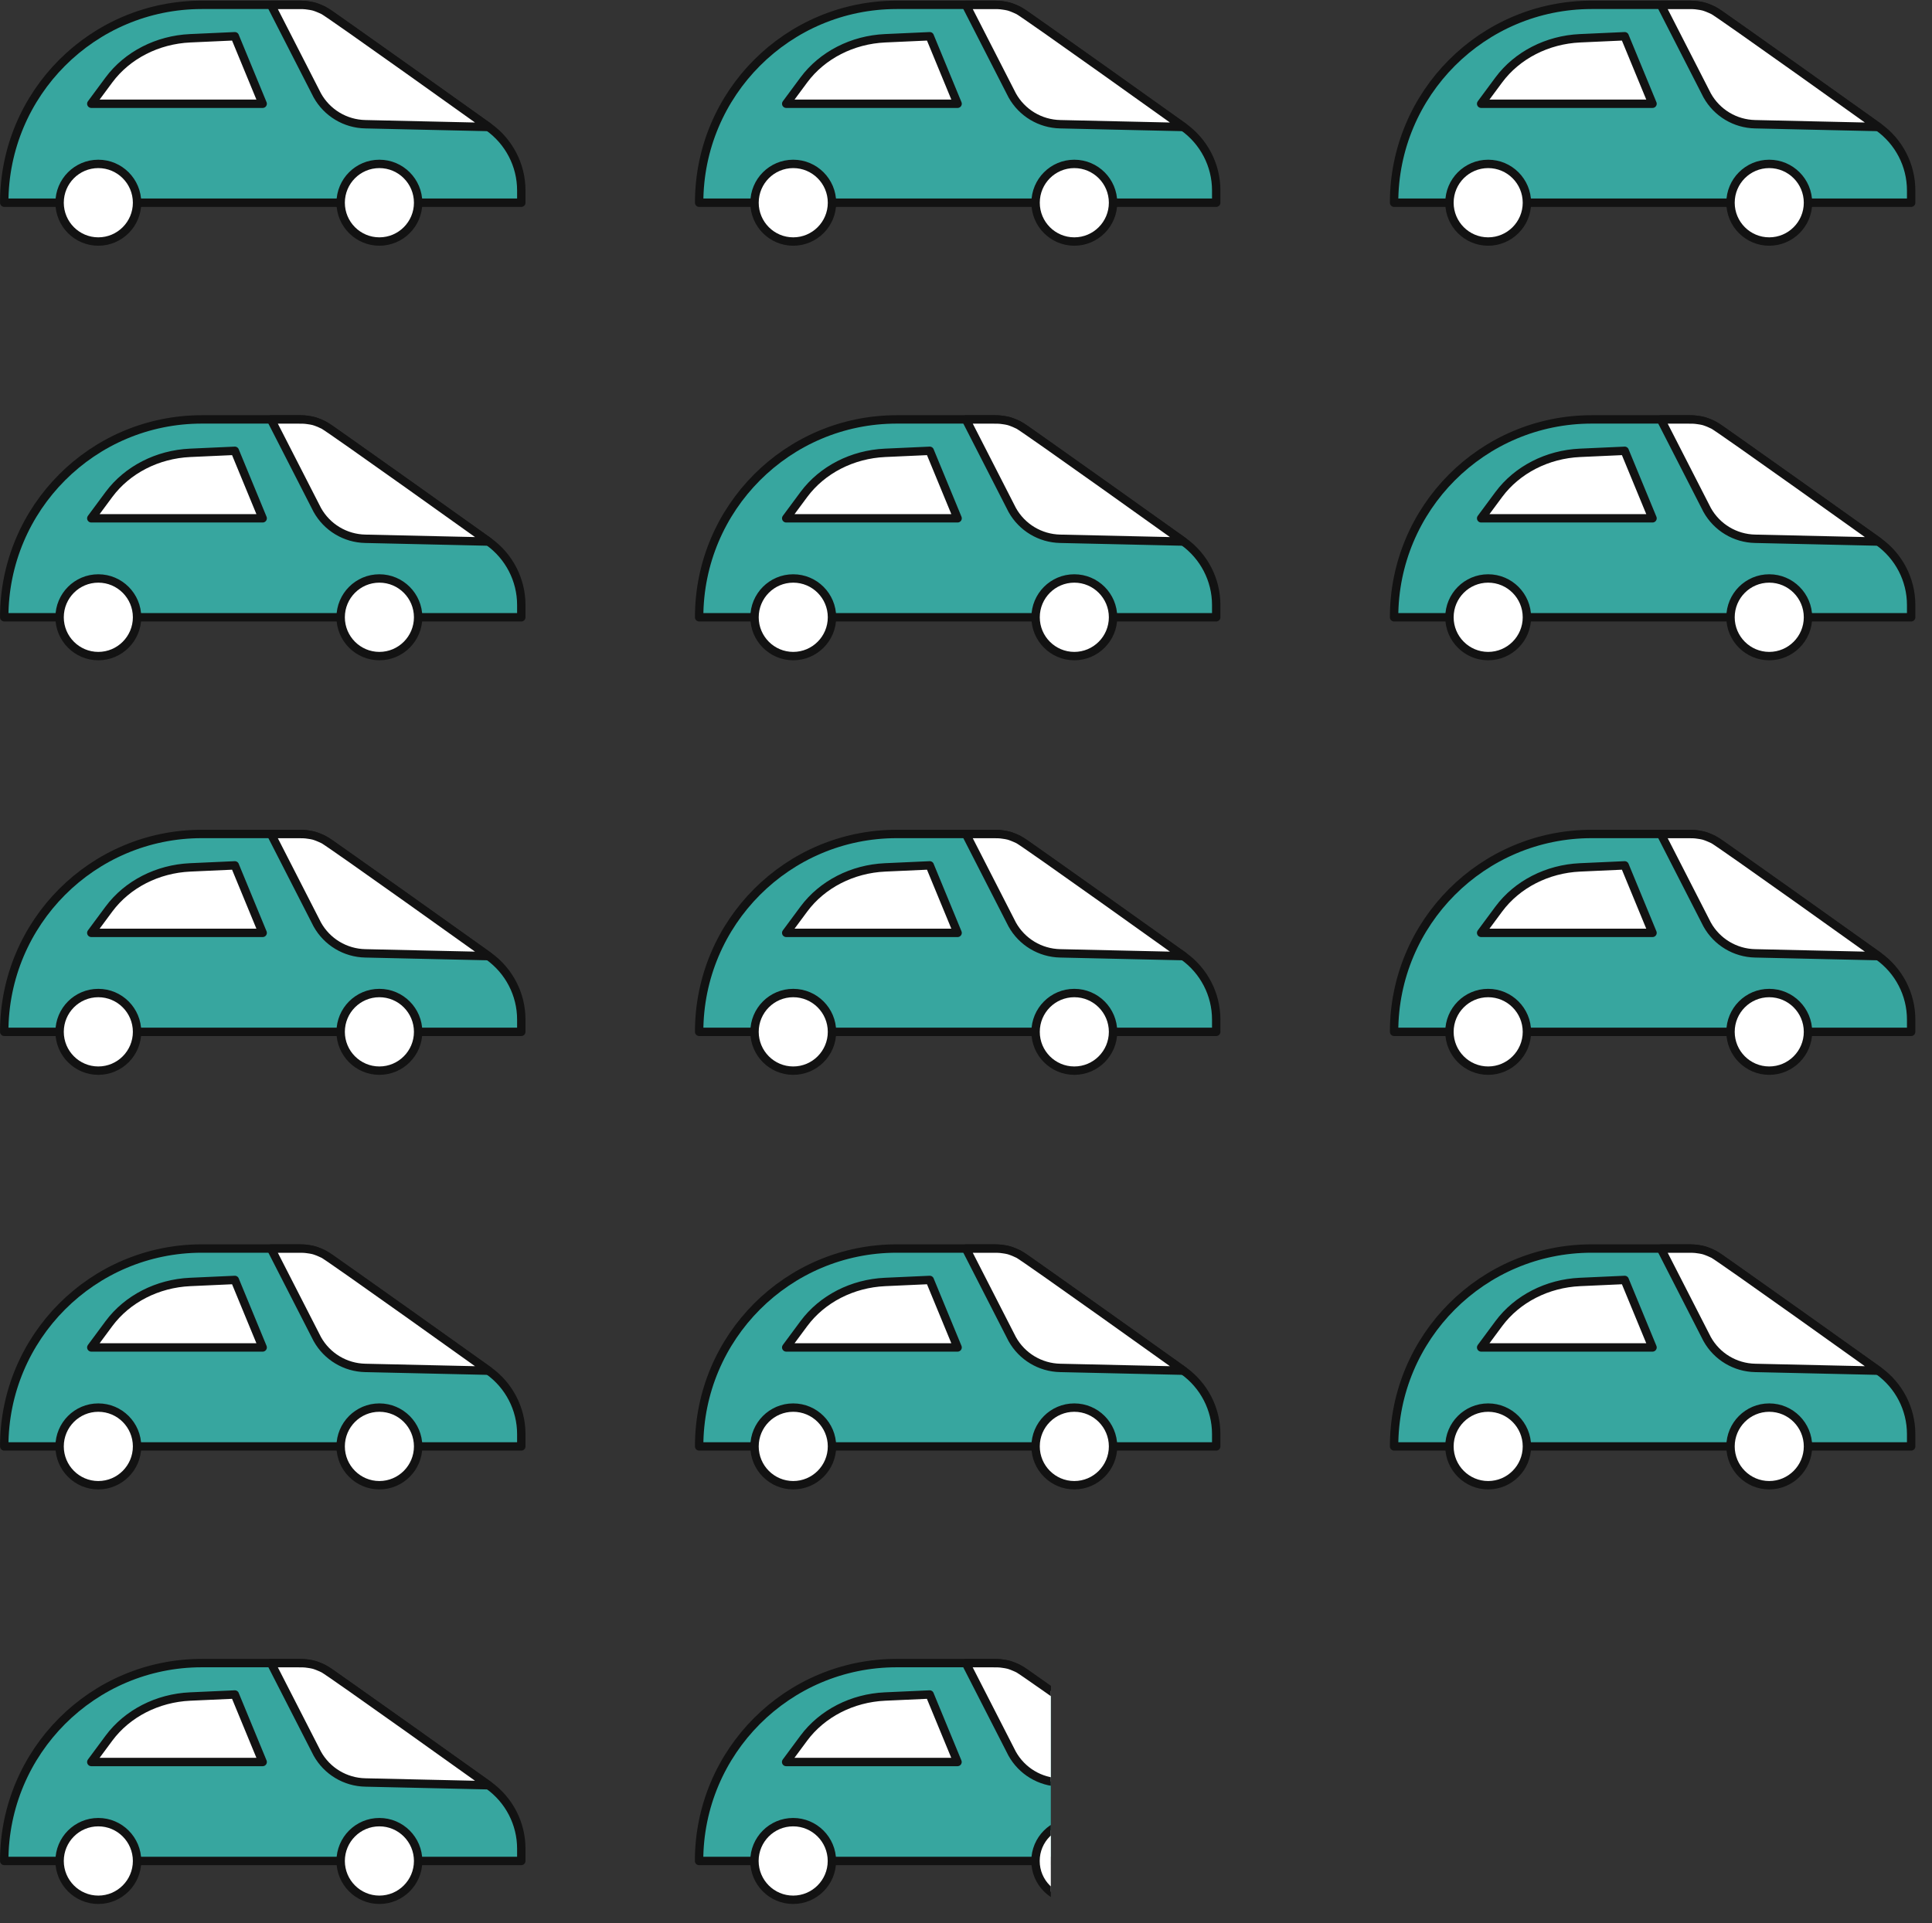
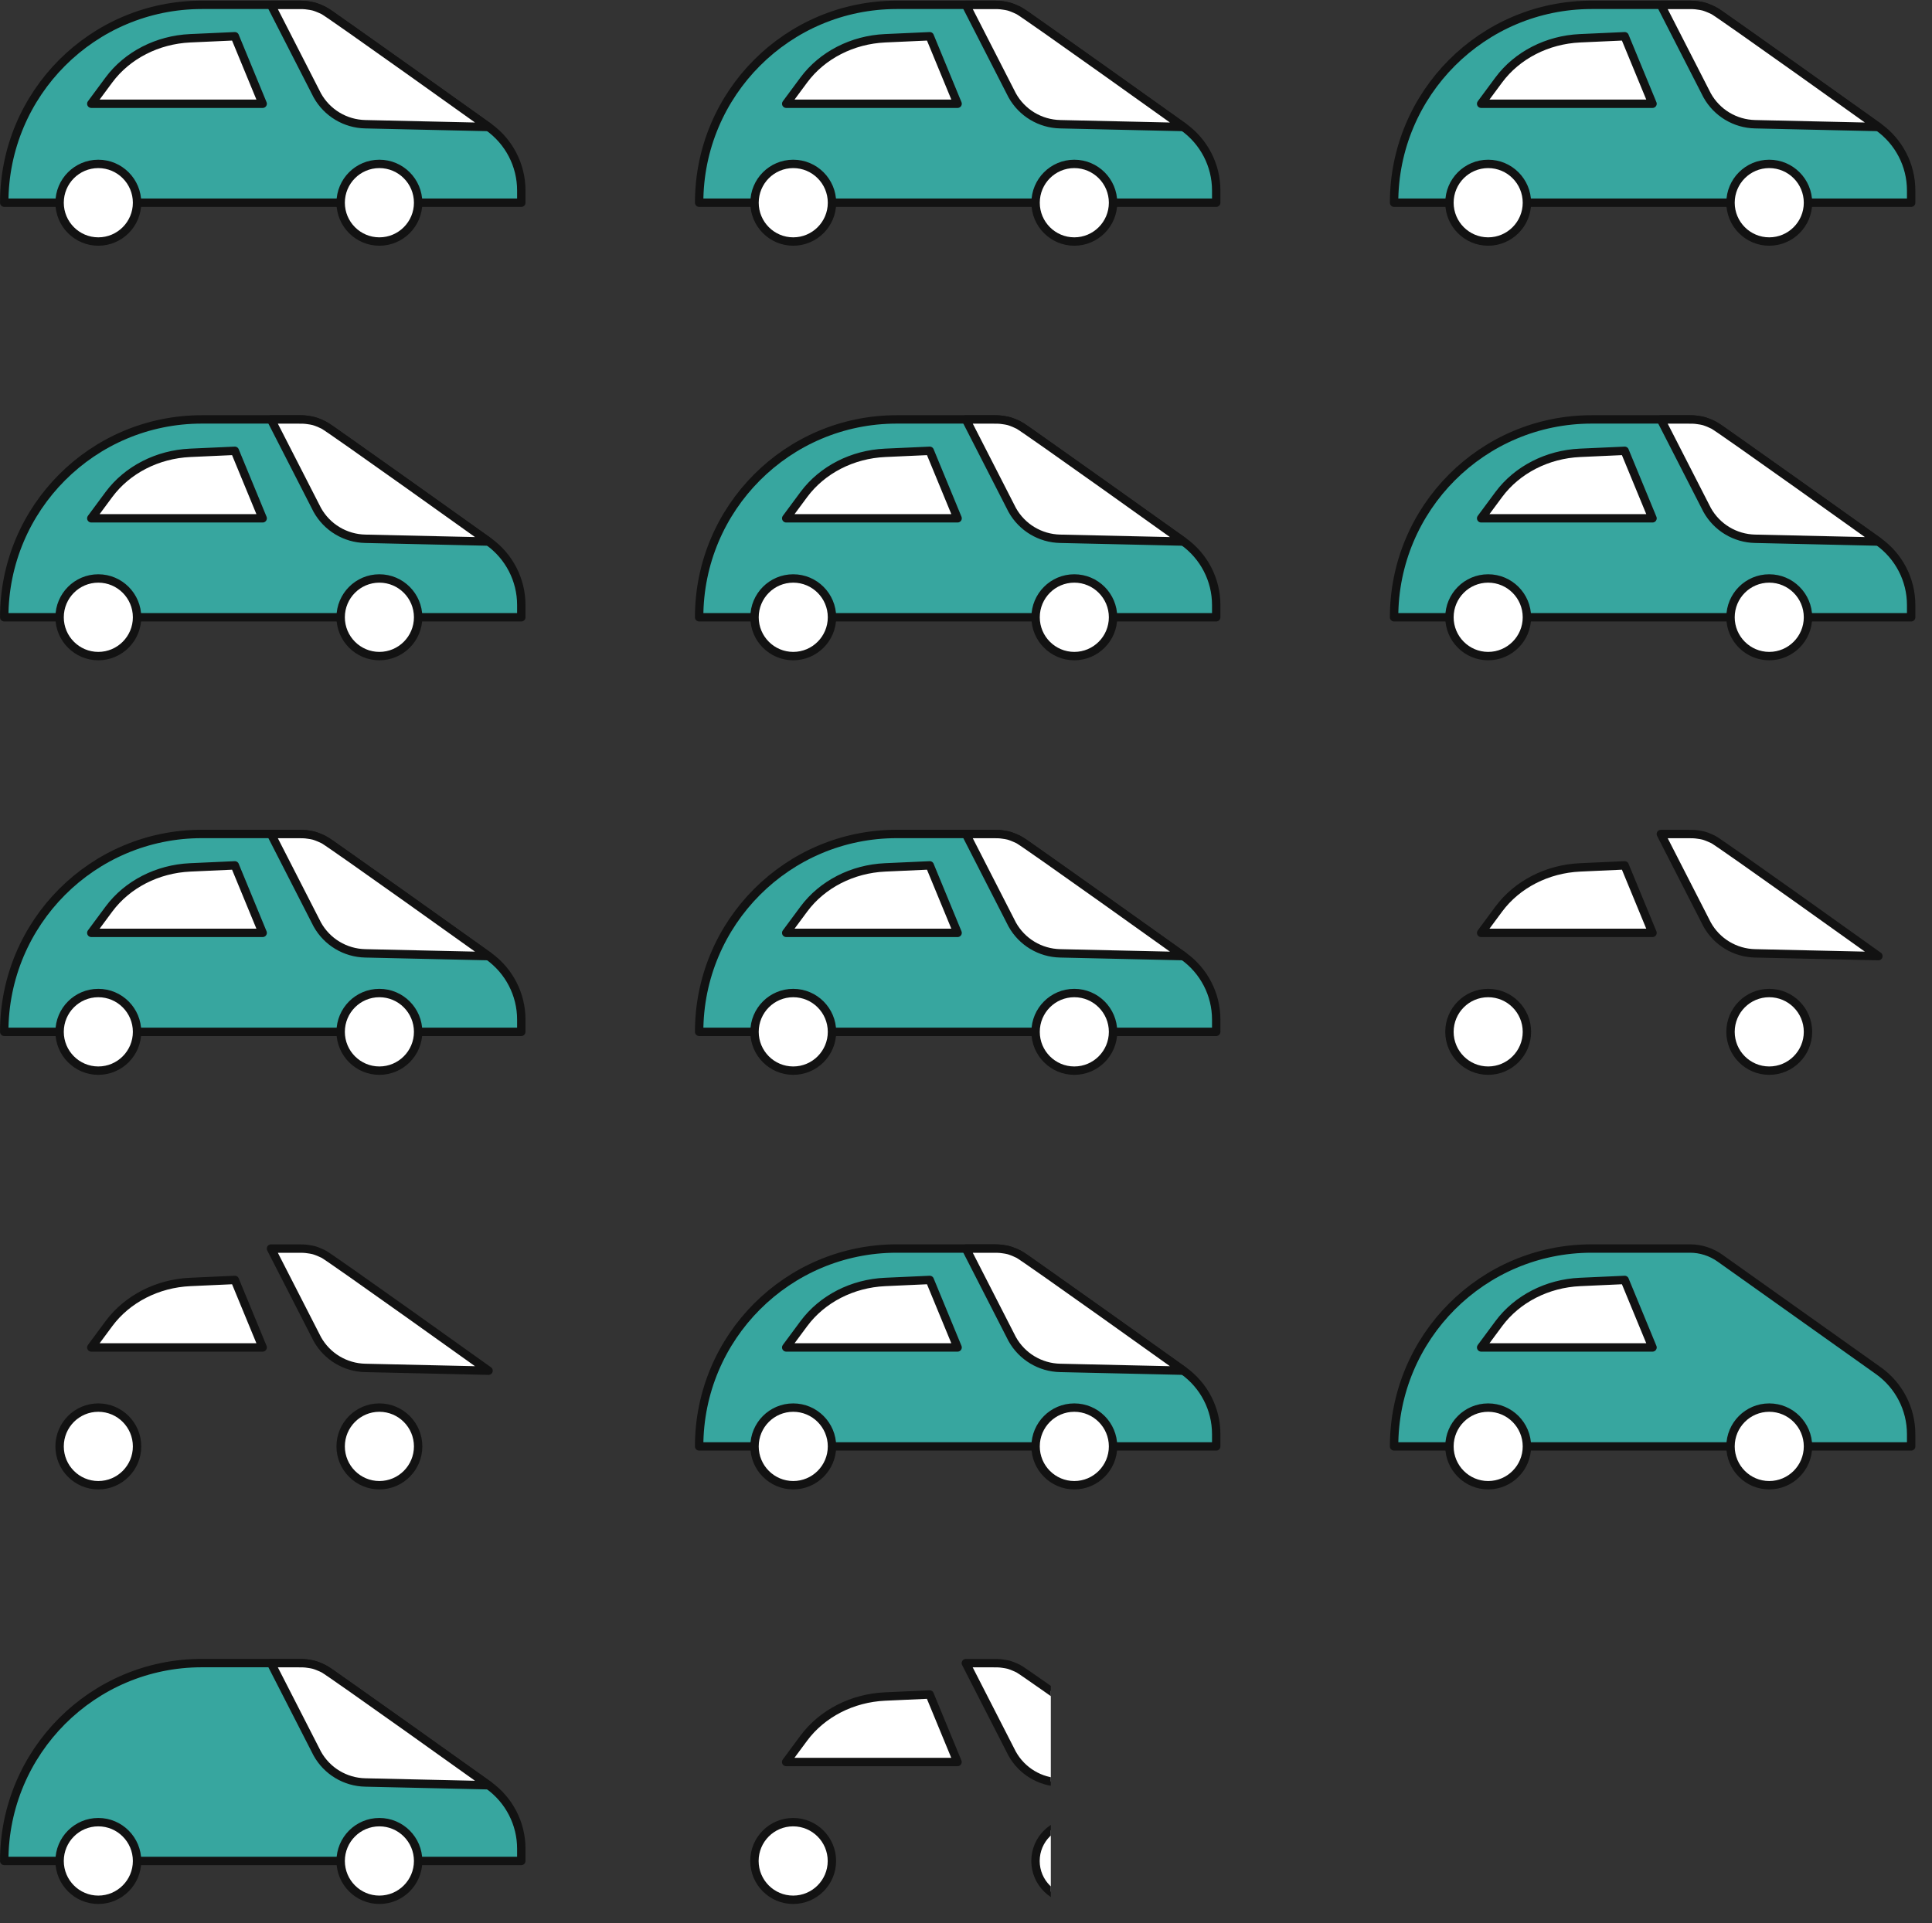
<svg xmlns="http://www.w3.org/2000/svg" width="228" height="227" viewBox="0 0 228 227" fill="none">
  <rect x="0" y="0" width="228" height="227" fill="#333333" stroke="none" />
  <g clip-path="url(#clip0_2231_1241)">
    <path d="M61.519 23.93H0.499C0.499 11.025 10.938 0.572 23.822 0.572H35.409C36.686 0.572 37.922 0.968 38.966 1.712L57.654 14.992C60.078 16.719 61.519 19.505 61.519 22.475V23.93Z" fill="#37A69F" stroke="#121212" stroke-width="0.99" stroke-linecap="round" stroke-linejoin="round" />
    <path d="M38.161 1.22C37.02 0.681 36.775 0.715 36.385 0.647C35.942 0.572 35.58 0.579 35.17 0.579H31.981L37.444 11.257C38.591 13.319 40.748 14.617 43.111 14.664L57.654 14.992C57.654 14.992 38.891 1.569 38.161 1.22Z" fill="white" stroke="#121212" stroke-width="0.99" stroke-linecap="round" stroke-linejoin="round" />
    <path d="M27.714 4.286L30.998 12.247H10.774L12.857 9.434C15.028 6.512 18.579 4.696 22.436 4.518L27.714 4.279V4.293V4.286Z" fill="white" stroke="#121212" stroke-width="0.99" stroke-linecap="round" stroke-linejoin="round" />
    <path d="M44.77 28.511C47.296 28.511 49.345 26.456 49.345 23.93C49.345 21.403 47.296 19.348 44.77 19.348C42.244 19.348 40.202 21.403 40.202 23.93C40.202 26.456 42.251 28.511 44.77 28.511Z" fill="white" stroke="#121212" stroke-width="0.99" stroke-linecap="round" stroke-linejoin="round" />
    <path d="M11.601 28.511C14.127 28.511 16.175 26.456 16.175 23.93C16.175 21.403 14.127 19.348 11.601 19.348C9.074 19.348 7.033 21.403 7.033 23.93C7.033 26.456 9.081 28.511 11.601 28.511Z" fill="white" stroke="#121212" stroke-width="0.99" stroke-linecap="round" stroke-linejoin="round" />
  </g>
  <g clip-path="url(#clip1_2231_1241)">
    <path d="M143.528 23.93H82.508C82.508 11.025 92.948 0.572 105.832 0.572H117.419C118.696 0.572 119.931 0.968 120.976 1.712L139.664 14.992C142.088 16.719 143.528 19.505 143.528 22.475V23.93Z" fill="#37A69F" stroke="#121212" stroke-width="0.99" stroke-linecap="round" stroke-linejoin="round" />
    <path d="M120.17 1.22C119.03 0.681 118.784 0.715 118.395 0.647C117.951 0.572 117.589 0.579 117.18 0.579H113.991L119.453 11.257C120.601 13.319 122.758 14.617 125.121 14.664L139.664 14.992C139.664 14.992 120.901 1.569 120.17 1.22Z" fill="white" stroke="#121212" stroke-width="0.99" stroke-linecap="round" stroke-linejoin="round" />
    <path d="M109.724 4.286L113.008 12.247H92.784L94.867 9.434C97.038 6.512 100.588 4.696 104.446 4.518L109.724 4.279V4.293V4.286Z" fill="white" stroke="#121212" stroke-width="0.99" stroke-linecap="round" stroke-linejoin="round" />
    <path d="M126.78 28.511C129.306 28.511 131.354 26.456 131.354 23.93C131.354 21.403 129.306 19.348 126.78 19.348C124.253 19.348 122.212 21.403 122.212 23.93C122.212 26.456 124.26 28.511 126.78 28.511Z" fill="white" stroke="#121212" stroke-width="0.99" stroke-linecap="round" stroke-linejoin="round" />
    <path d="M93.61 28.511C96.137 28.511 98.185 26.456 98.185 23.93C98.185 21.403 96.137 19.348 93.61 19.348C91.084 19.348 89.043 21.403 89.043 23.93C89.043 26.456 91.091 28.511 93.61 28.511Z" fill="white" stroke="#121212" stroke-width="0.99" stroke-linecap="round" stroke-linejoin="round" />
  </g>
  <g clip-path="url(#clip2_2231_1241)">
    <path d="M225.539 23.93H164.519C164.519 11.025 174.958 0.572 187.842 0.572H199.429C200.706 0.572 201.942 0.968 202.986 1.712L221.674 14.992C224.098 16.719 225.539 19.505 225.539 22.475V23.93Z" fill="#37A69F" stroke="#121212" stroke-width="0.99" stroke-linecap="round" stroke-linejoin="round" />
    <path d="M202.181 1.22C201.04 0.681 200.795 0.715 200.405 0.647C199.962 0.572 199.6 0.579 199.19 0.579H196.001L201.464 11.257C202.611 13.319 204.768 14.617 207.131 14.664L221.674 14.992C221.674 14.992 202.911 1.569 202.181 1.22Z" fill="white" stroke="#121212" stroke-width="0.99" stroke-linecap="round" stroke-linejoin="round" />
    <path d="M191.734 4.286L195.018 12.247H174.794L176.877 9.434C179.048 6.512 182.599 4.696 186.456 4.518L191.734 4.279V4.293V4.286Z" fill="white" stroke="#121212" stroke-width="0.99" stroke-linecap="round" stroke-linejoin="round" />
    <path d="M208.79 28.511C211.316 28.511 213.365 26.456 213.365 23.93C213.365 21.403 211.316 19.348 208.79 19.348C206.264 19.348 204.222 21.403 204.222 23.93C204.222 26.456 206.271 28.511 208.79 28.511Z" fill="white" stroke="#121212" stroke-width="0.99" stroke-linecap="round" stroke-linejoin="round" />
    <path d="M175.621 28.511C178.147 28.511 180.195 26.456 180.195 23.93C180.195 21.403 178.147 19.348 175.621 19.348C173.094 19.348 171.053 21.403 171.053 23.93C171.053 26.456 173.101 28.511 175.621 28.511Z" fill="white" stroke="#121212" stroke-width="0.99" stroke-linecap="round" stroke-linejoin="round" />
  </g>
  <g clip-path="url(#clip3_2231_1241)">
    <path d="M61.519 72.866H0.499C0.499 59.961 10.938 49.508 23.822 49.508H35.409C36.686 49.508 37.922 49.904 38.966 50.648L57.654 63.928C60.078 65.656 61.519 68.441 61.519 71.411V72.866Z" fill="#37A69F" stroke="#121212" stroke-width="0.99" stroke-linecap="round" stroke-linejoin="round" />
    <path d="M38.161 50.157C37.02 49.617 36.775 49.651 36.385 49.583C35.942 49.508 35.58 49.515 35.17 49.515H31.981L37.444 60.193C38.591 62.255 40.748 63.553 43.111 63.6L57.654 63.928C57.654 63.928 38.891 50.505 38.161 50.157Z" fill="white" stroke="#121212" stroke-width="0.99" stroke-linecap="round" stroke-linejoin="round" />
    <path d="M27.714 53.222L30.998 61.183H10.774L12.857 58.37C15.028 55.448 18.579 53.632 22.436 53.454L27.714 53.215V53.229V53.222Z" fill="white" stroke="#121212" stroke-width="0.99" stroke-linecap="round" stroke-linejoin="round" />
    <path d="M44.77 77.447C47.296 77.447 49.345 75.392 49.345 72.866C49.345 70.339 47.296 68.284 44.77 68.284C42.244 68.284 40.202 70.339 40.202 72.866C40.202 75.392 42.251 77.447 44.77 77.447Z" fill="white" stroke="#121212" stroke-width="0.99" stroke-linecap="round" stroke-linejoin="round" />
    <path d="M11.601 77.447C14.127 77.447 16.175 75.392 16.175 72.866C16.175 70.339 14.127 68.284 11.601 68.284C9.074 68.284 7.033 70.339 7.033 72.866C7.033 75.392 9.081 77.447 11.601 77.447Z" fill="white" stroke="#121212" stroke-width="0.99" stroke-linecap="round" stroke-linejoin="round" />
  </g>
  <g clip-path="url(#clip4_2231_1241)">
    <path d="M143.528 72.866H82.508C82.508 59.961 92.948 49.508 105.832 49.508H117.419C118.696 49.508 119.931 49.904 120.976 50.648L139.664 63.928C142.088 65.656 143.528 68.441 143.528 71.411V72.866Z" fill="#37A69F" stroke="#121212" stroke-width="0.99" stroke-linecap="round" stroke-linejoin="round" />
    <path d="M120.17 50.157C119.03 49.617 118.784 49.651 118.395 49.583C117.951 49.508 117.589 49.515 117.18 49.515H113.991L119.453 60.193C120.601 62.255 122.758 63.553 125.121 63.6L139.664 63.928C139.664 63.928 120.901 50.505 120.17 50.157Z" fill="white" stroke="#121212" stroke-width="0.99" stroke-linecap="round" stroke-linejoin="round" />
    <path d="M109.724 53.222L113.008 61.183H92.784L94.867 58.37C97.038 55.448 100.588 53.632 104.446 53.454L109.724 53.215V53.229V53.222Z" fill="white" stroke="#121212" stroke-width="0.99" stroke-linecap="round" stroke-linejoin="round" />
    <path d="M126.78 77.447C129.306 77.447 131.354 75.392 131.354 72.866C131.354 70.339 129.306 68.284 126.78 68.284C124.253 68.284 122.212 70.339 122.212 72.866C122.212 75.392 124.26 77.447 126.78 77.447Z" fill="white" stroke="#121212" stroke-width="0.99" stroke-linecap="round" stroke-linejoin="round" />
    <path d="M93.61 77.447C96.137 77.447 98.185 75.392 98.185 72.866C98.185 70.339 96.137 68.284 93.61 68.284C91.084 68.284 89.043 70.339 89.043 72.866C89.043 75.392 91.091 77.447 93.61 77.447Z" fill="white" stroke="#121212" stroke-width="0.99" stroke-linecap="round" stroke-linejoin="round" />
  </g>
  <g clip-path="url(#clip5_2231_1241)">
    <path d="M225.539 72.866H164.519C164.519 59.961 174.958 49.508 187.842 49.508H199.429C200.706 49.508 201.942 49.904 202.986 50.648L221.674 63.928C224.098 65.656 225.539 68.441 225.539 71.411V72.866Z" fill="#37A69F" stroke="#121212" stroke-width="0.99" stroke-linecap="round" stroke-linejoin="round" />
    <path d="M202.181 50.157C201.04 49.617 200.795 49.651 200.405 49.583C199.962 49.508 199.6 49.515 199.19 49.515H196.001L201.464 60.193C202.611 62.255 204.768 63.553 207.131 63.6L221.674 63.928C221.674 63.928 202.911 50.505 202.181 50.157Z" fill="white" stroke="#121212" stroke-width="0.99" stroke-linecap="round" stroke-linejoin="round" />
    <path d="M191.734 53.222L195.018 61.183H174.794L176.877 58.37C179.048 55.448 182.599 53.632 186.456 53.454L191.734 53.215V53.229V53.222Z" fill="white" stroke="#121212" stroke-width="0.99" stroke-linecap="round" stroke-linejoin="round" />
-     <path d="M208.79 77.447C211.316 77.447 213.365 75.392 213.365 72.866C213.365 70.339 211.316 68.284 208.79 68.284C206.264 68.284 204.222 70.339 204.222 72.866C204.222 75.392 206.271 77.447 208.79 77.447Z" fill="white" stroke="#121212" stroke-width="0.99" stroke-linecap="round" stroke-linejoin="round" />
+     <path d="M208.79 77.447C211.316 77.447 213.365 75.392 213.365 72.866C213.365 70.339 211.316 68.284 208.79 68.284C206.264 68.284 204.222 70.339 204.222 72.866C204.222 75.392 206.271 77.447 208.79 77.447" fill="white" stroke="#121212" stroke-width="0.99" stroke-linecap="round" stroke-linejoin="round" />
    <path d="M175.621 77.447C178.147 77.447 180.195 75.392 180.195 72.866C180.195 70.339 178.147 68.284 175.621 68.284C173.094 68.284 171.053 70.339 171.053 72.866C171.053 75.392 173.101 77.447 175.621 77.447Z" fill="white" stroke="#121212" stroke-width="0.99" stroke-linecap="round" stroke-linejoin="round" />
  </g>
  <g clip-path="url(#clip6_2231_1241)">
    <path d="M61.519 121.802H0.499C0.499 108.897 10.938 98.444 23.822 98.444H35.409C36.686 98.444 37.922 98.84 38.966 99.584L57.654 112.864C60.078 114.592 61.519 117.377 61.519 120.348V121.802Z" fill="#37A69F" stroke="#121212" stroke-width="0.99" stroke-linecap="round" stroke-linejoin="round" />
    <path d="M38.161 99.093C37.02 98.553 36.775 98.587 36.385 98.519C35.942 98.444 35.58 98.451 35.17 98.451H31.981L37.444 109.13C38.591 111.192 40.748 112.489 43.111 112.537L57.654 112.864C57.654 112.864 38.891 99.441 38.161 99.093Z" fill="white" stroke="#121212" stroke-width="0.99" stroke-linecap="round" stroke-linejoin="round" />
    <path d="M27.714 102.158L30.998 110.119H10.774L12.857 107.306C15.028 104.384 18.579 102.568 22.436 102.39L27.714 102.151V102.165V102.158Z" fill="white" stroke="#121212" stroke-width="0.99" stroke-linecap="round" stroke-linejoin="round" />
    <path d="M44.77 126.383C47.296 126.383 49.345 124.328 49.345 121.802C49.345 119.276 47.296 117.22 44.77 117.22C42.244 117.22 40.202 119.276 40.202 121.802C40.202 124.328 42.251 126.383 44.77 126.383Z" fill="white" stroke="#121212" stroke-width="0.99" stroke-linecap="round" stroke-linejoin="round" />
    <path d="M11.601 126.383C14.127 126.383 16.175 124.328 16.175 121.802C16.175 119.276 14.127 117.22 11.601 117.22C9.074 117.22 7.033 119.276 7.033 121.802C7.033 124.328 9.081 126.383 11.601 126.383Z" fill="white" stroke="#121212" stroke-width="0.99" stroke-linecap="round" stroke-linejoin="round" />
  </g>
  <g clip-path="url(#clip7_2231_1241)">
    <path d="M143.528 121.802H82.508C82.508 108.897 92.948 98.444 105.832 98.444H117.419C118.696 98.444 119.931 98.84 120.976 99.584L139.664 112.864C142.088 114.592 143.528 117.377 143.528 120.348V121.802Z" fill="#37A69F" stroke="#121212" stroke-width="0.99" stroke-linecap="round" stroke-linejoin="round" />
    <path d="M120.17 99.093C119.03 98.553 118.784 98.587 118.395 98.519C117.951 98.444 117.589 98.451 117.18 98.451H113.991L119.453 109.13C120.601 111.192 122.758 112.489 125.121 112.537L139.664 112.864C139.664 112.864 120.901 99.441 120.17 99.093Z" fill="white" stroke="#121212" stroke-width="0.99" stroke-linecap="round" stroke-linejoin="round" />
    <path d="M109.724 102.158L113.008 110.119H92.784L94.867 107.306C97.038 104.384 100.588 102.568 104.446 102.39L109.724 102.151V102.165V102.158Z" fill="white" stroke="#121212" stroke-width="0.99" stroke-linecap="round" stroke-linejoin="round" />
    <path d="M126.78 126.383C129.306 126.383 131.354 124.328 131.354 121.802C131.354 119.276 129.306 117.22 126.78 117.22C124.253 117.22 122.212 119.276 122.212 121.802C122.212 124.328 124.26 126.383 126.78 126.383Z" fill="white" stroke="#121212" stroke-width="0.99" stroke-linecap="round" stroke-linejoin="round" />
    <path d="M93.61 126.383C96.137 126.383 98.185 124.328 98.185 121.802C98.185 119.276 96.137 117.22 93.61 117.22C91.084 117.22 89.043 119.276 89.043 121.802C89.043 124.328 91.091 126.383 93.61 126.383Z" fill="white" stroke="#121212" stroke-width="0.99" stroke-linecap="round" stroke-linejoin="round" />
  </g>
  <g clip-path="url(#clip8_2231_1241)">
-     <path d="M225.539 121.802H164.519C164.519 108.897 174.958 98.444 187.842 98.444H199.429C200.706 98.444 201.942 98.84 202.986 99.584L221.674 112.864C224.098 114.592 225.539 117.377 225.539 120.348V121.802Z" fill="#37A69F" stroke="#121212" stroke-width="0.99" stroke-linecap="round" stroke-linejoin="round" />
    <path d="M202.181 99.093C201.04 98.553 200.795 98.587 200.405 98.519C199.962 98.444 199.6 98.451 199.19 98.451H196.001L201.464 109.13C202.611 111.192 204.768 112.489 207.131 112.537L221.674 112.864C221.674 112.864 202.911 99.441 202.181 99.093Z" fill="white" stroke="#121212" stroke-width="0.99" stroke-linecap="round" stroke-linejoin="round" />
    <path d="M191.734 102.158L195.018 110.119H174.794L176.877 107.306C179.048 104.384 182.599 102.568 186.456 102.39L191.734 102.151V102.165V102.158Z" fill="white" stroke="#121212" stroke-width="0.99" stroke-linecap="round" stroke-linejoin="round" />
    <path d="M208.79 126.383C211.316 126.383 213.365 124.328 213.365 121.802C213.365 119.276 211.316 117.22 208.79 117.22C206.264 117.22 204.222 119.276 204.222 121.802C204.222 124.328 206.271 126.383 208.79 126.383Z" fill="white" stroke="#121212" stroke-width="0.99" stroke-linecap="round" stroke-linejoin="round" />
    <path d="M175.621 126.383C178.147 126.383 180.195 124.328 180.195 121.802C180.195 119.276 178.147 117.22 175.621 117.22C173.094 117.22 171.053 119.276 171.053 121.802C171.053 124.328 173.101 126.383 175.621 126.383Z" fill="white" stroke="#121212" stroke-width="0.99" stroke-linecap="round" stroke-linejoin="round" />
  </g>
  <g clip-path="url(#clip9_2231_1241)">
-     <path d="M61.519 170.738H0.499C0.499 157.834 10.938 147.38 23.822 147.38H35.409C36.686 147.38 37.922 147.776 38.966 148.52L57.654 161.801C60.078 163.528 61.519 166.314 61.519 169.284V170.738Z" fill="#37A69F" stroke="#121212" stroke-width="0.99" stroke-linecap="round" stroke-linejoin="round" />
    <path d="M38.161 148.029C37.02 147.49 36.775 147.524 36.385 147.455C35.942 147.38 35.58 147.387 35.17 147.387H31.981L37.444 158.066C38.591 160.128 40.748 161.425 43.111 161.473L57.654 161.801C57.654 161.801 38.891 148.377 38.161 148.029Z" fill="white" stroke="#121212" stroke-width="0.99" stroke-linecap="round" stroke-linejoin="round" />
    <path d="M27.714 151.094L30.998 159.056H10.774L12.857 156.243C15.028 153.32 18.579 151.504 22.436 151.327L27.714 151.088V151.101V151.094Z" fill="white" stroke="#121212" stroke-width="0.99" stroke-linecap="round" stroke-linejoin="round" />
    <path d="M44.77 175.32C47.296 175.32 49.345 173.264 49.345 170.738C49.345 168.212 47.296 166.157 44.77 166.157C42.244 166.157 40.202 168.212 40.202 170.738C40.202 173.264 42.251 175.32 44.77 175.32Z" fill="white" stroke="#121212" stroke-width="0.99" stroke-linecap="round" stroke-linejoin="round" />
    <path d="M11.601 175.32C14.127 175.32 16.175 173.264 16.175 170.738C16.175 168.212 14.127 166.157 11.601 166.157C9.074 166.157 7.033 168.212 7.033 170.738C7.033 173.264 9.081 175.32 11.601 175.32Z" fill="white" stroke="#121212" stroke-width="0.99" stroke-linecap="round" stroke-linejoin="round" />
  </g>
  <g clip-path="url(#clip10_2231_1241)">
    <path d="M143.528 170.738H82.508C82.508 157.834 92.948 147.38 105.832 147.38H117.419C118.696 147.38 119.931 147.776 120.976 148.52L139.664 161.801C142.088 163.528 143.528 166.314 143.528 169.284V170.738Z" fill="#37A69F" stroke="#121212" stroke-width="0.99" stroke-linecap="round" stroke-linejoin="round" />
    <path d="M120.17 148.029C119.03 147.49 118.784 147.524 118.395 147.455C117.951 147.38 117.589 147.387 117.18 147.387H113.991L119.453 158.066C120.601 160.128 122.758 161.425 125.121 161.473L139.664 161.801C139.664 161.801 120.901 148.377 120.17 148.029Z" fill="white" stroke="#121212" stroke-width="0.99" stroke-linecap="round" stroke-linejoin="round" />
    <path d="M109.724 151.094L113.008 159.056H92.784L94.867 156.243C97.038 153.32 100.588 151.504 104.446 151.327L109.724 151.088V151.101V151.094Z" fill="white" stroke="#121212" stroke-width="0.99" stroke-linecap="round" stroke-linejoin="round" />
    <path d="M126.78 175.32C129.306 175.32 131.354 173.264 131.354 170.738C131.354 168.212 129.306 166.157 126.78 166.157C124.253 166.157 122.212 168.212 122.212 170.738C122.212 173.264 124.26 175.32 126.78 175.32Z" fill="white" stroke="#121212" stroke-width="0.99" stroke-linecap="round" stroke-linejoin="round" />
    <path d="M93.61 175.32C96.137 175.32 98.185 173.264 98.185 170.738C98.185 168.212 96.137 166.157 93.61 166.157C91.084 166.157 89.043 168.212 89.043 170.738C89.043 173.264 91.091 175.32 93.61 175.32Z" fill="white" stroke="#121212" stroke-width="0.99" stroke-linecap="round" stroke-linejoin="round" />
  </g>
  <g clip-path="url(#clip11_2231_1241)">
    <path d="M225.539 170.738H164.519C164.519 157.834 174.958 147.38 187.842 147.38H199.429C200.706 147.38 201.942 147.776 202.986 148.52L221.674 161.801C224.098 163.528 225.539 166.314 225.539 169.284V170.738Z" fill="#37A69F" stroke="#121212" stroke-width="0.99" stroke-linecap="round" stroke-linejoin="round" />
-     <path d="M202.181 148.029C201.04 147.49 200.795 147.524 200.405 147.455C199.962 147.38 199.6 147.387 199.19 147.387H196.001L201.464 158.066C202.611 160.128 204.768 161.425 207.131 161.473L221.674 161.801C221.674 161.801 202.911 148.377 202.181 148.029Z" fill="white" stroke="#121212" stroke-width="0.99" stroke-linecap="round" stroke-linejoin="round" />
    <path d="M191.734 151.094L195.018 159.056H174.794L176.877 156.243C179.048 153.32 182.599 151.504 186.456 151.327L191.734 151.088V151.101V151.094Z" fill="white" stroke="#121212" stroke-width="0.99" stroke-linecap="round" stroke-linejoin="round" />
    <path d="M208.79 175.32C211.316 175.32 213.365 173.264 213.365 170.738C213.365 168.212 211.316 166.157 208.79 166.157C206.264 166.157 204.222 168.212 204.222 170.738C204.222 173.264 206.271 175.32 208.79 175.32Z" fill="white" stroke="#121212" stroke-width="0.99" stroke-linecap="round" stroke-linejoin="round" />
    <path d="M175.621 175.32C178.147 175.32 180.195 173.264 180.195 170.738C180.195 168.212 178.147 166.157 175.621 166.157C173.094 166.157 171.053 168.212 171.053 170.738C171.053 173.264 173.101 175.32 175.621 175.32Z" fill="white" stroke="#121212" stroke-width="0.99" stroke-linecap="round" stroke-linejoin="round" />
  </g>
  <g clip-path="url(#clip12_2231_1241)">
    <path d="M61.519 219.674H0.499C0.499 206.77 10.938 196.316 23.822 196.316H35.409C36.686 196.316 37.922 196.712 38.966 197.456L57.654 210.736C60.078 212.464 61.519 215.25 61.519 218.22V219.674Z" fill="#37A69F" stroke="#121212" stroke-width="0.99" stroke-linecap="round" stroke-linejoin="round" />
    <path d="M38.161 196.965C37.02 196.426 36.775 196.46 36.385 196.391C35.942 196.316 35.58 196.323 35.17 196.323H31.981L37.444 207.002C38.591 209.064 40.748 210.361 43.111 210.409L57.654 210.737C57.654 210.737 38.891 197.313 38.161 196.965Z" fill="white" stroke="#121212" stroke-width="0.99" stroke-linecap="round" stroke-linejoin="round" />
-     <path d="M27.714 200.031L30.998 207.992H10.774L12.857 205.179C15.028 202.256 18.579 200.44 22.436 200.263L27.714 200.024V200.037V200.031Z" fill="white" stroke="#121212" stroke-width="0.99" stroke-linecap="round" stroke-linejoin="round" />
    <path d="M44.77 224.256C47.296 224.256 49.345 222.201 49.345 219.674C49.345 217.148 47.296 215.093 44.77 215.093C42.244 215.093 40.202 217.148 40.202 219.674C40.202 222.201 42.251 224.256 44.77 224.256Z" fill="white" stroke="#121212" stroke-width="0.99" stroke-linecap="round" stroke-linejoin="round" />
    <path d="M11.601 224.256C14.127 224.256 16.175 222.201 16.175 219.674C16.175 217.148 14.127 215.093 11.601 215.093C9.074 215.093 7.033 217.148 7.033 219.674C7.033 222.201 9.081 224.256 11.601 224.256Z" fill="white" stroke="#121212" stroke-width="0.99" stroke-linecap="round" stroke-linejoin="round" />
  </g>
  <g clip-path="url(#clip13_2231_1241)">
    <g clip-path="url(#clip14_2231_1241)">
-       <path d="M143.519 219.674H82.499C82.499 206.77 92.938 196.316 105.822 196.316H117.409C118.686 196.316 119.922 196.712 120.966 197.456L139.654 210.736C142.078 212.464 143.519 215.25 143.519 218.22V219.674Z" fill="#37A69F" stroke="#121212" stroke-width="0.99" stroke-linecap="round" stroke-linejoin="round" />
      <path d="M120.161 196.965C119.02 196.426 118.775 196.46 118.385 196.391C117.942 196.316 117.58 196.323 117.17 196.323H113.981L119.444 207.002C120.591 209.064 122.748 210.361 125.111 210.409L139.654 210.737C139.654 210.737 120.891 197.313 120.161 196.965Z" fill="white" stroke="#121212" stroke-width="0.99" stroke-linecap="round" stroke-linejoin="round" />
      <path d="M109.714 200.031L112.998 207.992H92.774L94.857 205.179C97.028 202.256 100.579 200.44 104.436 200.263L109.714 200.024V200.037V200.031Z" fill="white" stroke="#121212" stroke-width="0.99" stroke-linecap="round" stroke-linejoin="round" />
      <path d="M126.77 224.256C129.296 224.256 131.345 222.201 131.345 219.674C131.345 217.148 129.296 215.093 126.77 215.093C124.244 215.093 122.202 217.148 122.202 219.674C122.202 222.201 124.25 224.256 126.77 224.256Z" fill="white" stroke="#121212" stroke-width="0.99" stroke-linecap="round" stroke-linejoin="round" />
      <path d="M93.6 224.256C96.127 224.256 98.175 222.201 98.175 219.674C98.175 217.148 96.127 215.093 93.6 215.093C91.074 215.093 89.033 217.148 89.033 219.674C89.033 222.201 91.081 224.256 93.6 224.256Z" fill="white" stroke="#121212" stroke-width="0.99" stroke-linecap="round" stroke-linejoin="round" />
    </g>
  </g>
  <defs>
    <clipPath id="clip0_2231_1241">
      <rect width="62.01" height="28.936" fill="white" transform="translate(0 0.073)" />
    </clipPath>
    <clipPath id="clip1_2231_1241">
      <rect width="62.01" height="28.936" fill="white" transform="translate(82.01 0.073)" />
    </clipPath>
    <clipPath id="clip2_2231_1241">
      <rect width="62.01" height="28.936" fill="white" transform="translate(164.02 0.073)" />
    </clipPath>
    <clipPath id="clip3_2231_1241">
      <rect width="62.01" height="28.936" fill="white" transform="translate(0 49.009)" />
    </clipPath>
    <clipPath id="clip4_2231_1241">
      <rect width="62.01" height="28.936" fill="white" transform="translate(82.01 49.009)" />
    </clipPath>
    <clipPath id="clip5_2231_1241">
      <rect width="62.01" height="28.936" fill="white" transform="translate(164.02 49.009)" />
    </clipPath>
    <clipPath id="clip6_2231_1241">
      <rect width="62.01" height="28.936" fill="white" transform="translate(0 97.946)" />
    </clipPath>
    <clipPath id="clip7_2231_1241">
      <rect width="62.01" height="28.936" fill="white" transform="translate(82.01 97.946)" />
    </clipPath>
    <clipPath id="clip8_2231_1241">
      <rect width="62.01" height="28.936" fill="white" transform="translate(164.02 97.946)" />
    </clipPath>
    <clipPath id="clip9_2231_1241">
      <rect width="62.01" height="28.936" fill="white" transform="translate(0 146.882)" />
    </clipPath>
    <clipPath id="clip10_2231_1241">
      <rect width="62.01" height="28.936" fill="white" transform="translate(82.01 146.882)" />
    </clipPath>
    <clipPath id="clip11_2231_1241">
      <rect width="62.01" height="28.936" fill="white" transform="translate(164.02 146.882)" />
    </clipPath>
    <clipPath id="clip12_2231_1241">
      <rect width="62.01" height="28.936" fill="white" transform="translate(0 195.818)" />
    </clipPath>
    <clipPath id="clip13_2231_1241">
      <rect width="42" height="31" fill="white" transform="translate(82.01 195.818)" />
    </clipPath>
    <clipPath id="clip14_2231_1241">
      <rect width="62.01" height="28.936" fill="white" transform="translate(82 195.818)" />
    </clipPath>
  </defs>
</svg>